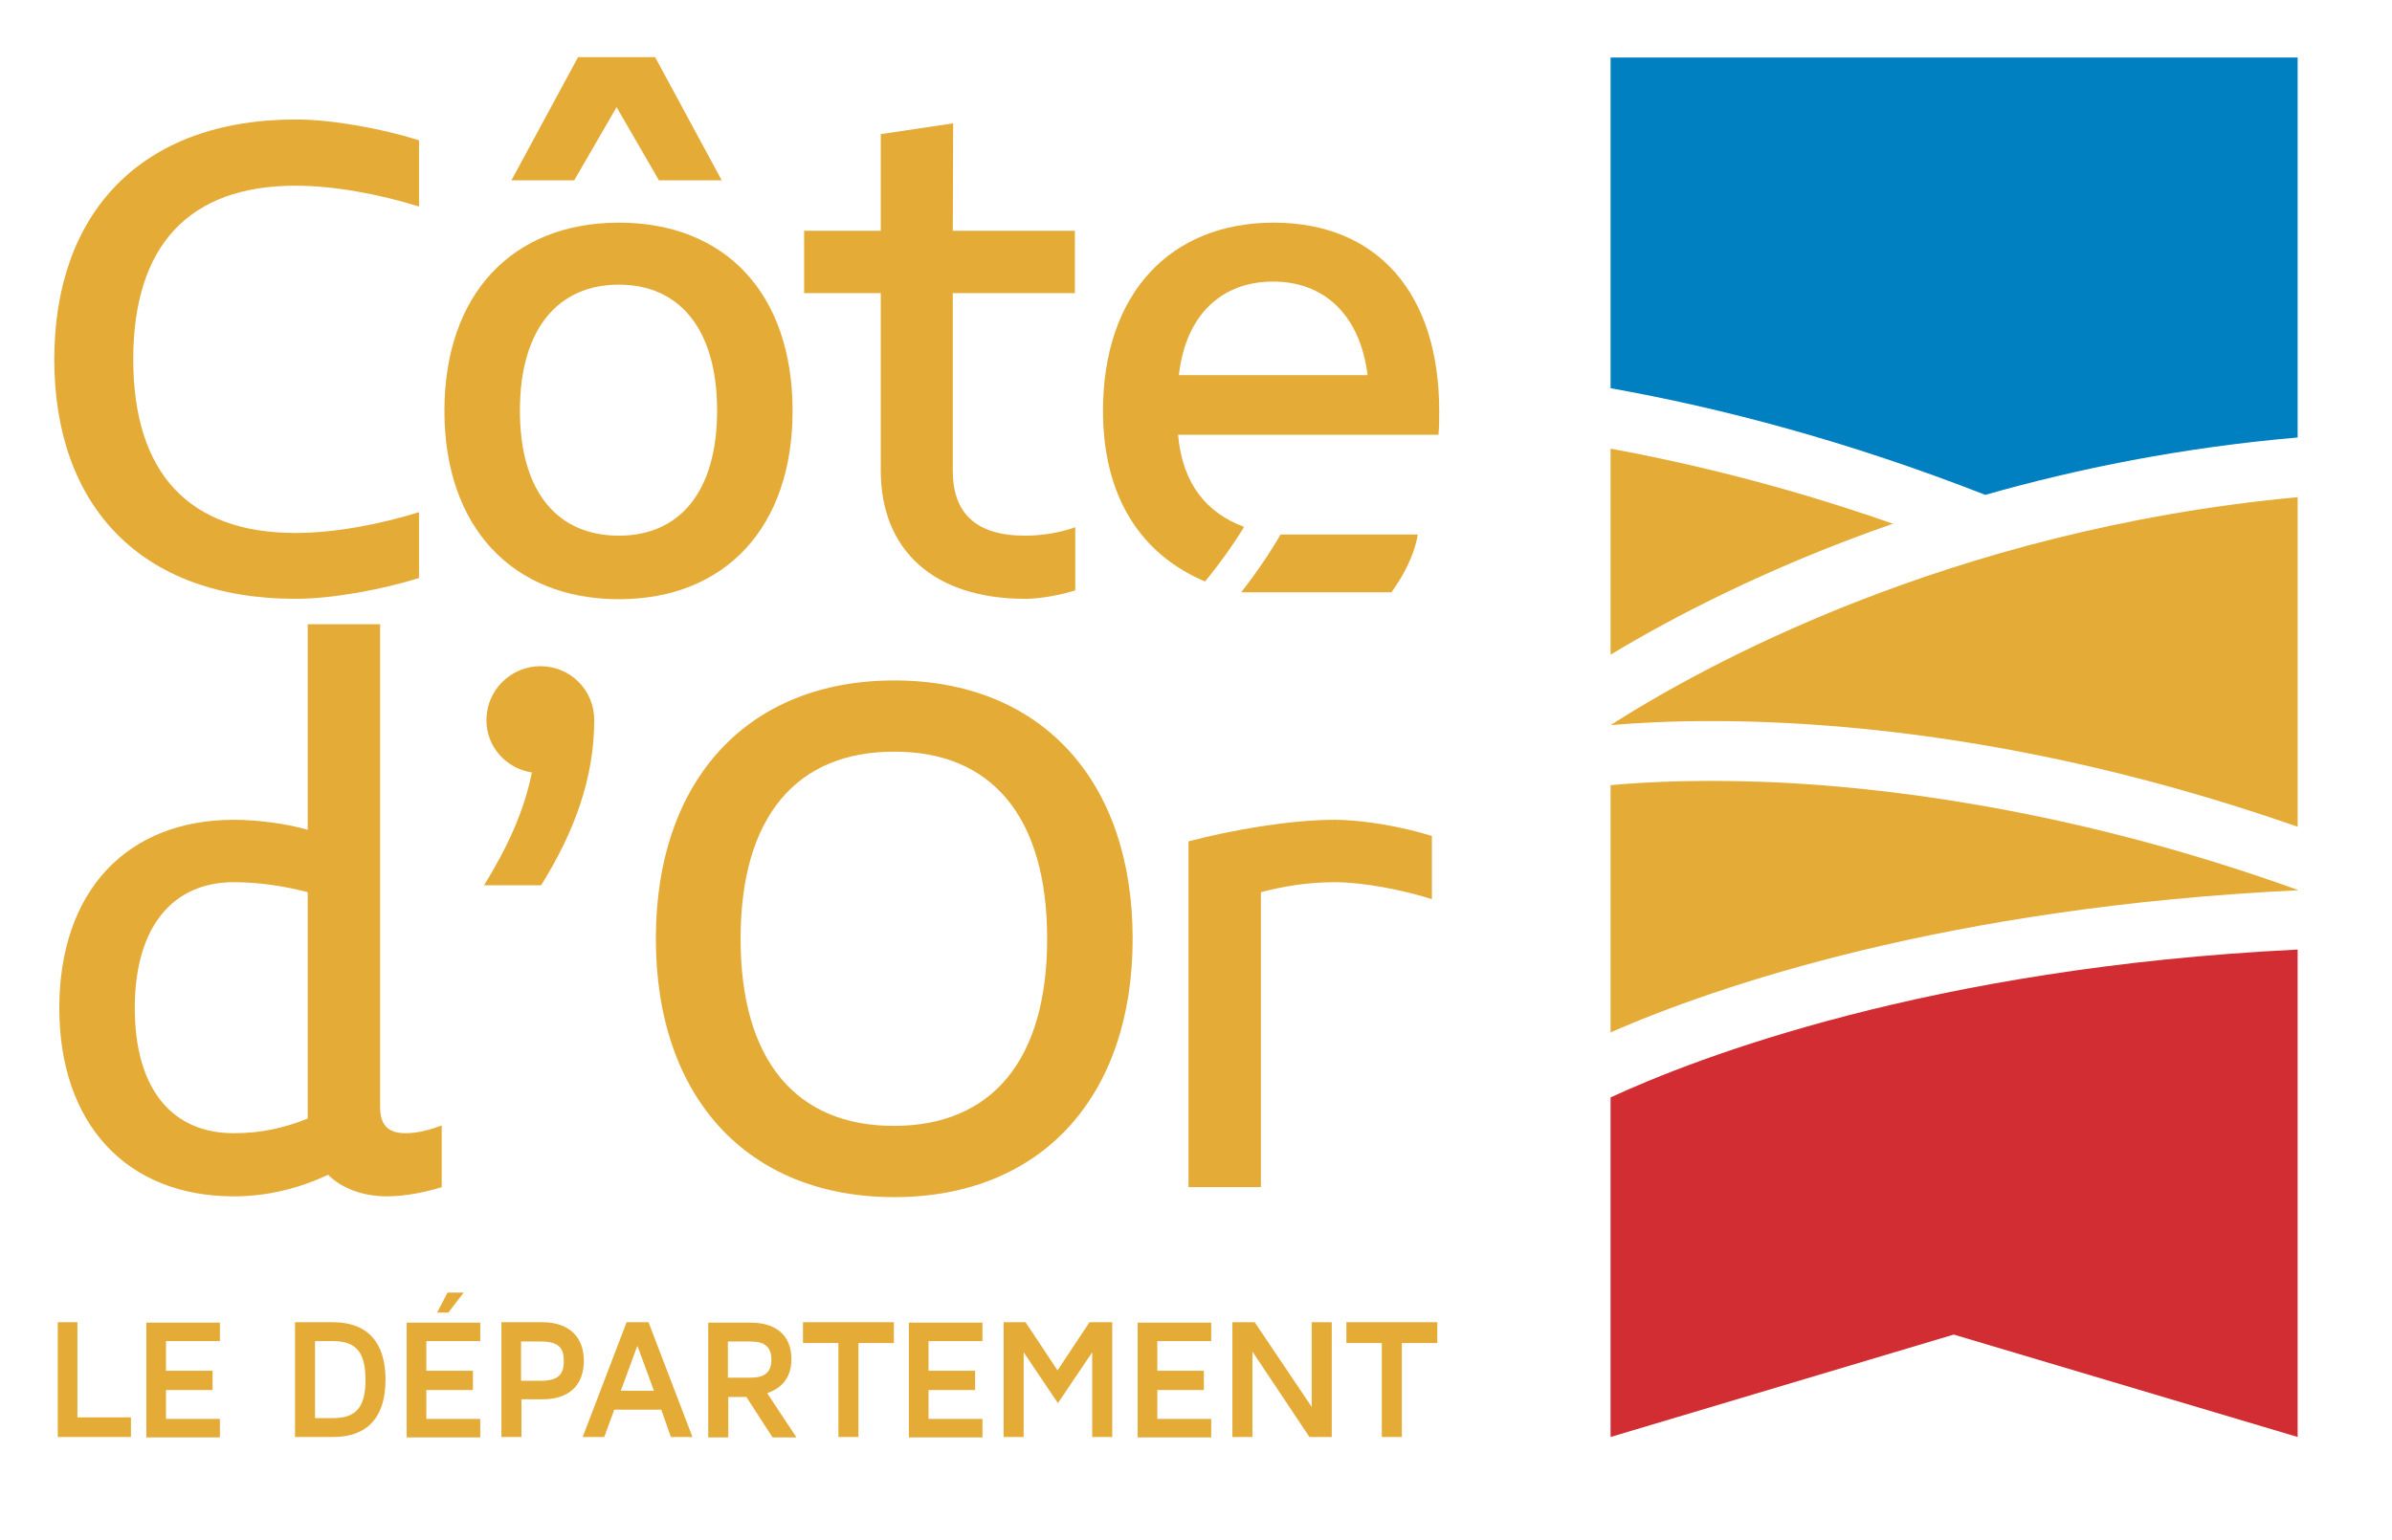
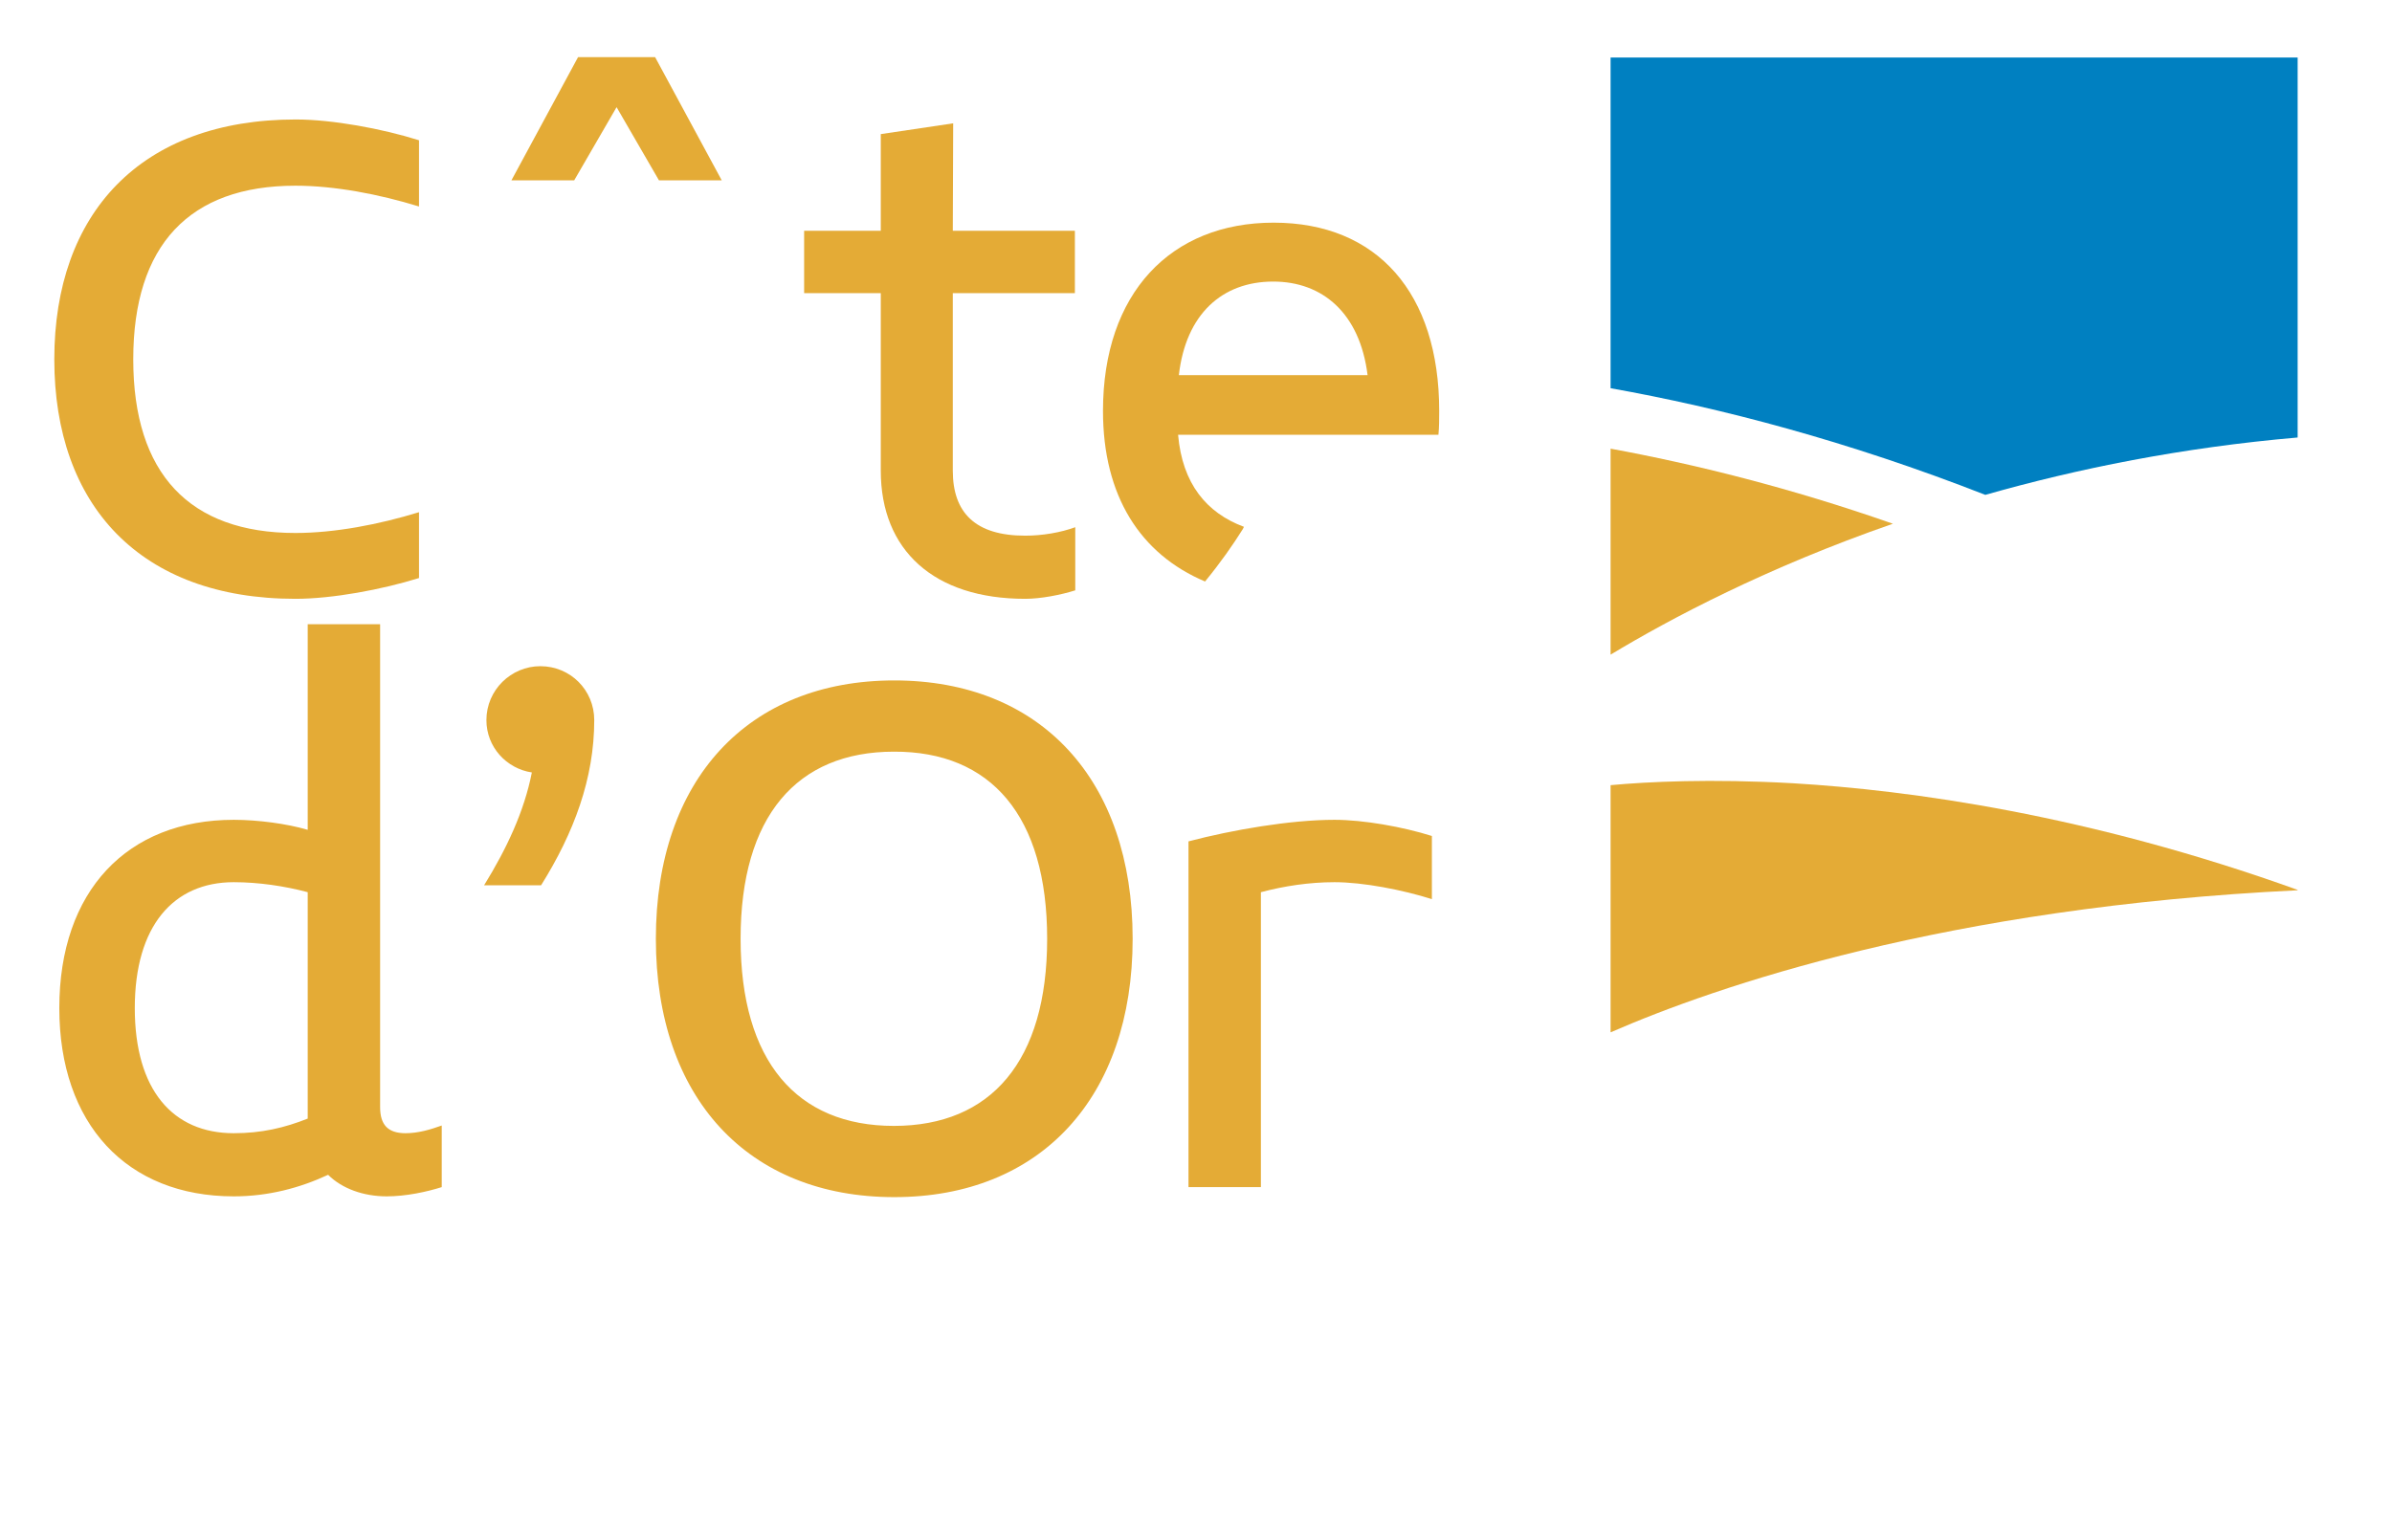
<svg xmlns="http://www.w3.org/2000/svg" version="1.1" id="Calque_1" x="0px" y="0px" viewBox="0 0 62.11 40" style="enable-background:new 0 0 62.11 40;" xml:space="preserve" width="621" height="400">
  <style type="text/css">
	.st0{fill:#FFFFFF;}
	.st1{fill:#D22D33;}
	.st2{fill:#E4AB36;}
	.st3{fill:#0080C1;}
</style>
  <rect class="st0" width="62.11" height="40" />
  <g>
    <polygon class="st0" points="40.33,0 61.14,0 61.14,39.31 50.73,36.21 40.33,39.31  " />
-     <path class="st1" d="M41.82,37.32l8.91-2.66l8.93,2.66V24.66c-9.57,0.47-15.61,2.81-17.84,3.84L41.82,37.32z" />
    <g>
-       <path class="st2" d="M41.82,18.83c2.68-0.23,9.28-0.35,17.84,2.64v-8.56C50.55,13.76,44.15,17.34,41.82,18.83z" />
      <path class="st2" d="M41.82,11.65c2.17,0.4,4.65,1.01,7.33,1.95c-3.28,1.14-5.77,2.46-7.33,3.4V11.65z" />
      <path class="st2" d="M41.82,20.39v6.42c2.75-1.2,8.71-3.25,17.84-3.69v-0.01c-5.45-1.96-10.08-2.59-13.11-2.77    C44.42,20.22,42.79,20.3,41.82,20.39z" />
    </g>
    <path class="st3" d="M41.82,1.49v8.59c2.86,0.51,6.15,1.37,9.73,2.77c2.39-0.68,5.1-1.23,8.11-1.49V1.49H41.82z" />
  </g>
  <g>
    <path class="st2" d="M37.18,23.35v-1.64c-0.76-0.24-1.78-0.42-2.53-0.42c-1.14,0-2.65,0.26-3.79,0.56v8.98h1.88v-7.66   c0.6-0.16,1.26-0.26,1.91-0.26C35.4,22.91,36.42,23.11,37.18,23.35 M27.19,24.38c0,3.18-1.46,4.86-3.98,4.86s-3.98-1.68-3.98-4.86   s1.46-4.86,3.98-4.86C25.73,19.51,27.19,21.19,27.19,24.38 M29.41,24.38c0-4.13-2.39-6.71-6.19-6.71s-6.19,2.58-6.19,6.71   s2.39,6.71,6.19,6.71S29.41,28.5,29.41,24.38 M15.43,18.7c0-0.78-0.62-1.4-1.4-1.4c-0.76,0-1.4,0.62-1.4,1.4   c0,0.7,0.52,1.26,1.18,1.36c-0.2,1.02-0.66,1.99-1.24,2.93h1.48C14.9,21.63,15.43,20.22,15.43,18.7 M7.99,29.05   c-0.6,0.24-1.2,0.38-1.92,0.38c-1.58,0-2.57-1.12-2.57-3.25s1-3.27,2.57-3.27c0.64,0,1.32,0.1,1.92,0.26V29.05z M11.47,30.83v-1.6   c-0.28,0.1-0.6,0.2-0.94,0.2c-0.46,0-0.66-0.22-0.66-0.68V16.21H7.99v5.34c-0.54-0.16-1.3-0.26-1.92-0.26   c-2.77,0-4.53,1.85-4.53,4.89c0,3.01,1.75,4.89,4.53,4.89c0.9,0,1.72-0.22,2.45-0.56c0.36,0.36,0.92,0.56,1.52,0.56   C10.55,31.07,11.09,30.95,11.47,30.83" />
    <g>
      <path class="st2" d="M1.41,9.33c0,3.79,2.23,6.22,6.26,6.22c0.96,0,2.25-0.24,3.21-0.54V13.3c-1.04,0.32-2.19,0.54-3.21,0.54    c-2.75,0-4.21-1.54-4.21-4.51s1.46-4.51,4.21-4.51c1.02,0,2.17,0.22,3.21,0.54V3.64C9.93,3.34,8.63,3.1,7.68,3.1    C3.65,3.1,1.41,5.54,1.41,9.33z" />
      <polygon class="st2" points="16.01,2.78 17.11,4.68 18.74,4.68 17.01,1.48 15.01,1.48 13.28,4.68 14.91,4.68   " />
-       <path class="st2" d="M16.07,5.78c-2.77,0-4.53,1.86-4.53,4.89c0,3.01,1.76,4.89,4.53,4.89s4.51-1.88,4.51-4.89    C20.58,7.63,18.84,5.78,16.07,5.78z M16.07,13.91c-1.58,0-2.57-1.12-2.57-3.25s1-3.27,2.57-3.27c1.56,0,2.55,1.14,2.55,3.27    S17.63,13.91,16.07,13.91z" />
      <path class="st2" d="M24.75,3.2l-1.88,0.28v2.51h-1.99v1.62h1.99v4.61c0,2.07,1.38,3.33,3.75,3.33c0.4,0,0.92-0.1,1.3-0.22v-1.64    c-0.38,0.14-0.86,0.22-1.3,0.22c-1.3,0-1.88-0.6-1.88-1.69V7.61h3.17V5.99h-3.17L24.75,3.2L24.75,3.2z" />
    </g>
    <path class="st2" d="M33.07,5.78c-2.67,0-4.43,1.83-4.43,4.89c0,2.21,0.97,3.72,2.65,4.43c0.41-0.5,0.73-0.96,0.98-1.36   c0.01-0.02,0.02-0.04,0.03-0.06c-0.97-0.36-1.6-1.12-1.71-2.39h6.76c0.02-0.2,0.02-0.4,0.02-0.62C37.37,7.61,35.76,5.78,33.07,5.78   z M30.61,9.74c0.18-1.58,1.12-2.43,2.45-2.43c1.28,0,2.25,0.82,2.45,2.43H30.61z" />
-     <path class="st2" d="M36.77,14.09c0.02-0.07,0.03-0.14,0.04-0.21h-3.56c-0.26,0.45-0.6,0.96-1.02,1.5h3.9   C36.49,14.88,36.68,14.44,36.77,14.09z" />
-     <path class="st2" d="M34.96,34.34v0.54h0.92v2.44h0.52v-2.44h0.92v-0.54H34.96z M34.06,34.34v2.2l-1.48-2.2H32v2.98h0.52V35.1   L34,37.32h0.58v-2.98H34.06z M30.05,34.83h1.4v-0.48h-1.91v2.98h1.91v-0.48h-1.4v-0.75h1.21v-0.5h-1.21V34.83z M28.29,34.34   l-0.83,1.25l-0.83-1.25h-0.57v2.98h0.52v-2.2l0.89,1.32l0.89-1.32v2.2h0.52v-2.98L28.29,34.34L28.29,34.34z M24.11,34.83h1.4v-0.48   h-1.91v2.98h1.91v-0.48h-1.4v-0.75h1.21v-0.5h-1.21V34.83z M20.85,34.34v0.54h0.92v2.44h0.52v-2.44h0.92v-0.54H20.85z M18.9,35.78   v-0.94h0.57c0.3,0,0.56,0.07,0.56,0.47c0,0.4-0.26,0.47-0.56,0.47H18.9z M19.92,36.18c0.28-0.09,0.63-0.32,0.63-0.88   c0-0.62-0.4-0.95-1.06-0.95h-1.1v2.98h0.52v-1.05h0.47l0.68,1.05h0.62L19.92,36.18z M16.12,36.12l0.43-1.17l0.43,1.17H16.12z    M17.42,37.32h0.56l-1.14-2.98h-0.57l-1.14,2.98h0.56l0.26-0.71h1.22L17.42,37.32z M14.05,35.86h-0.52v-1.02h0.52   c0.49,0,0.59,0.2,0.59,0.51C14.64,35.65,14.54,35.86,14.05,35.86 M14.09,34.34h-1.07v2.98h0.52v-0.98h0.56c0.68,0,1.06-0.37,1.06-1   S14.76,34.34,14.09,34.34 M11.35,34.09h0.29l0.4-0.52h-0.42L11.35,34.09z M11.07,34.83h1.4v-0.48h-1.91v2.98h1.91v-0.48h-1.4v-0.75   h1.21v-0.5h-1.21V34.83z M8.65,36.83H8.18v-2h0.47c0.6,0,0.84,0.29,0.84,1.01C9.49,36.54,9.25,36.83,8.65,36.83 M8.65,34.34H7.66   v2.98h0.99c0.89,0,1.36-0.51,1.36-1.49C10.01,34.86,9.54,34.34,8.65,34.34 M4.31,34.83h1.4v-0.48H3.8v2.98h1.91v-0.48h-1.4v-0.75   h1.21v-0.5H4.31V34.83z M2.01,36.81v-2.47H1.5v2.98h1.9v-0.51H2.01z" />
  </g>
</svg>